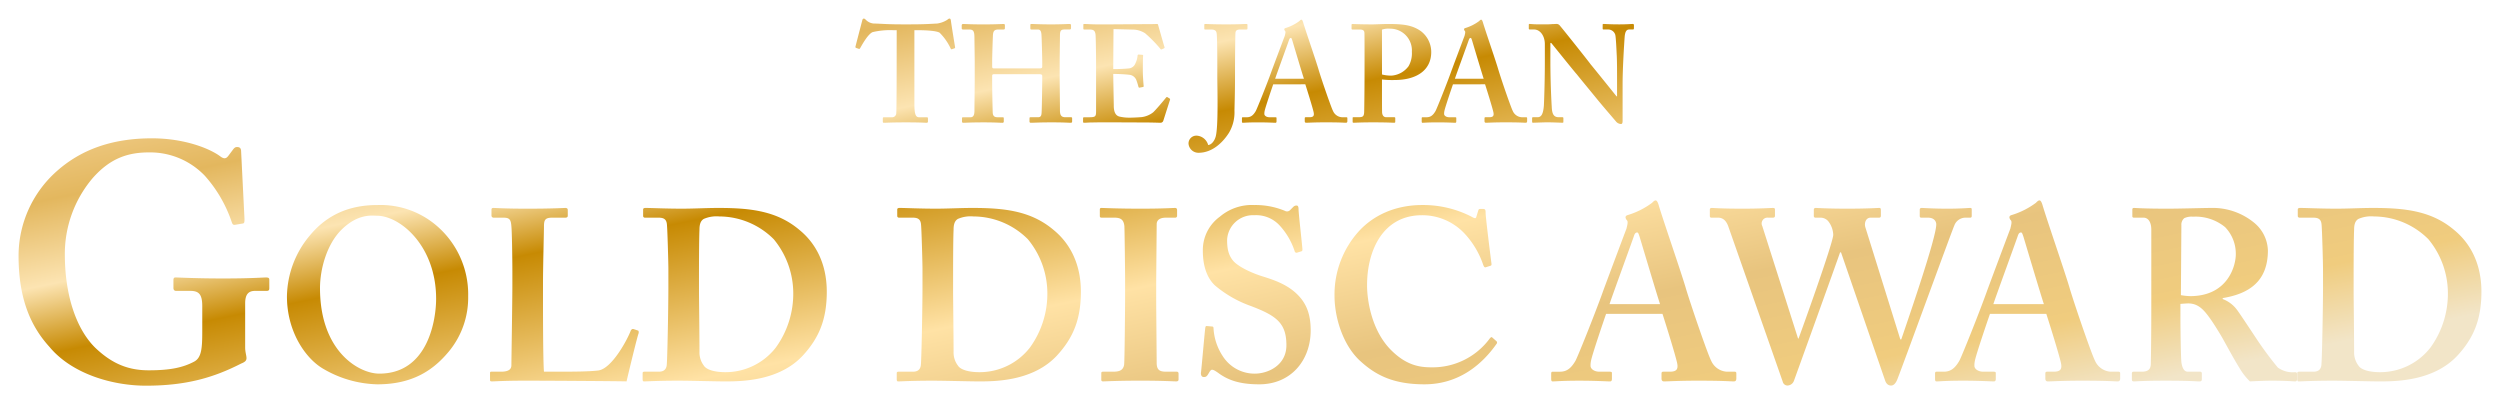
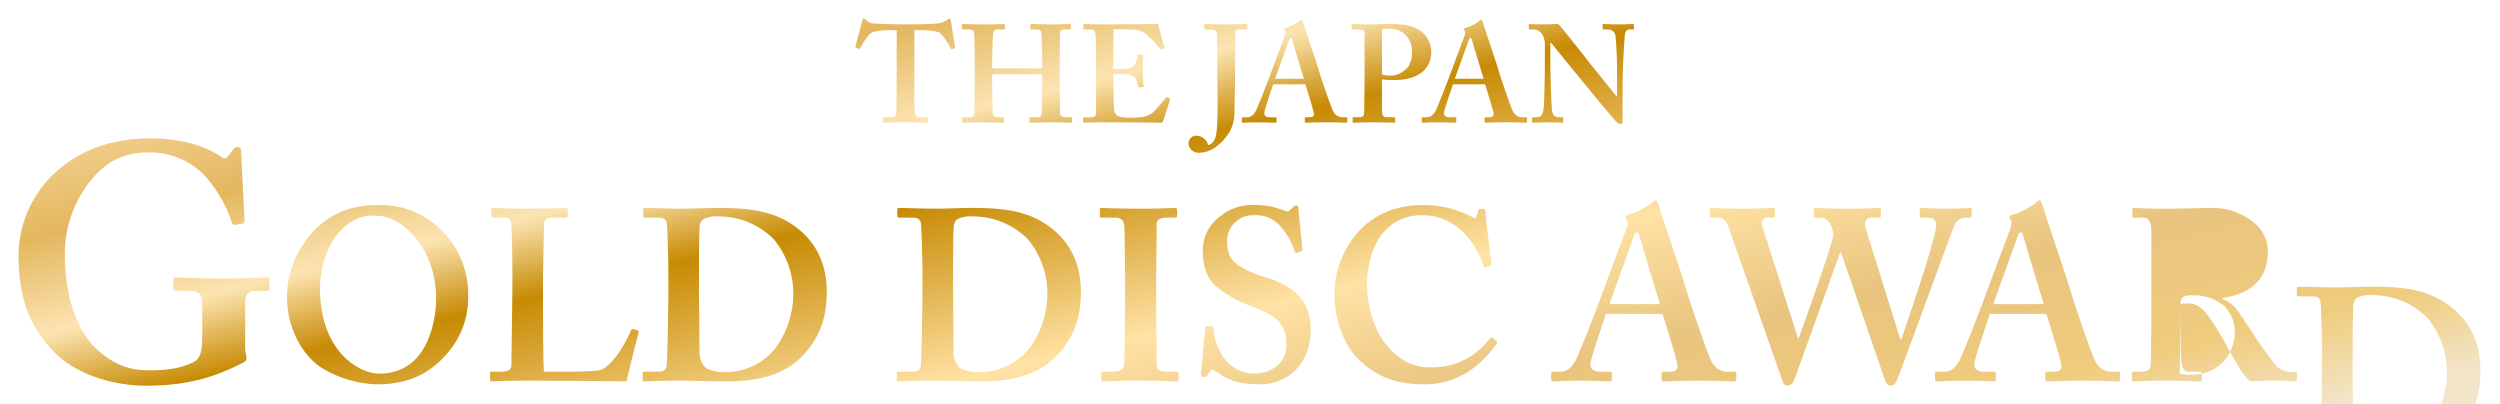
<svg xmlns="http://www.w3.org/2000/svg" width="605.606" height="97.934">
  <defs>
    <linearGradient id="b" x1=".921" y1=".773" x2=".103" gradientUnits="objectBoundingBox">
      <stop offset="0" stop-color="#f2e5c8" />
      <stop offset=".102" stop-color="#f0cc7e" />
      <stop offset=".246" stop-color="#e8c47e" />
      <stop offset=".39" stop-color="#ffe2a5" />
      <stop offset=".595" stop-color="#c78a03" />
      <stop offset=".684" stop-color="#fce4b2" />
      <stop offset=".793" stop-color="#e3b75e" />
      <stop offset=".871" stop-color="#efca84" />
      <stop offset="1" stop-color="#f4e7cf" />
    </linearGradient>
    <filter id="a" x="0" y="0" width="605.606" height="97.934" filterUnits="userSpaceOnUse">
      <feOffset dx="2" dy="2" />
      <feGaussianBlur stdDeviation="1.5" result="blur" />
      <feFlood flood-opacity=".459" />
      <feComposite operator="in" in2="blur" />
      <feComposite in="SourceGraphic" />
    </filter>
  </defs>
  <g filter="url(#a)">
-     <path data-name="ロゴ" d="M-186.951-22.554c0 .67 0 10.928-.1 11.8a1 1 0 01-1.106.905h-1.911c-.134 0-.235.067-.235.268v.771c0 .235.067.3.268.3.469 0 1.877-.1 5.3-.1 3.62 0 4.693.1 5.028.1.268 0 .335-.134.335-.335v-.7c0-.168-.067-.3-.2-.3h-1.944c-.8 0-1.14-.67-1.14-3.218v-17.871h.939c1.207 0 4.224.067 5.162.6a13.177 13.177 0 012.648 3.754c.1.2.168.3.3.268l.67-.235c.1-.034.168-.1.134-.3-.268-1.609-.939-5.766-1.006-6.369-.067-.4-.134-.536-.335-.536s-.335.134-.6.335a6.151 6.151 0 01-2.414.872c-1.542.067-2.95.2-6.637.2h-1.81c-3.285 0-4.693-.134-6.5-.2a3 3 0 01-2.28-.872c-.2-.2-.335-.335-.536-.335-.134 0-.335.134-.4.6-.134.469-1.274 4.894-1.609 6.168-.034.168 0 .268.134.335l.67.235c.168.067.268-.067.369-.235.637-1.14 1.911-3.352 2.983-3.822a18.537 18.537 0 014.894-.469h.939zm34.528 2.28c.469 0 .737.1.737.4v.939c0 .6-.067 5.967-.134 7.576-.034.905-.067 1.508-.872 1.508h-1.81c-.235 0-.268.1-.268.268v.771a.271.271 0 00.268.3c.939 0 2.011-.1 5.162-.1 2.883 0 4.023.1 4.559.1.268 0 .335-.134.335-.335v-.771c0-.134-.067-.235-.268-.235h-1.341c-1.006 0-1.341-.469-1.341-1.676 0-1.911-.067-6.671-.067-8.146v-3.62c0-1.073.067-5.632.067-6.1 0-1.173.067-1.71 1.073-1.71h1.207c.335 0 .4-.134.4-.335v-.7c0-.168-.067-.3-.4-.3-.536 0-1.877.1-4.425.1-2.682 0-4.157-.1-4.76-.1-.235 0-.268.1-.268.268v.771c0 .2.034.3.268.3h1.542c.737 0 .872.6.905 1.676.034.369.168 5.062.168 6.269v1.006c0 .369-.134.469-.67.469h-11.062c-.3 0-.4-.134-.4-.469v-1.341c0-.872.134-5.3.168-5.766.034-1.307.168-1.844 1.374-1.844h1.207c.268 0 .335-.134.335-.335v-.7c0-.168-.067-.3-.335-.3-.6 0-1.81.1-4.827.1-3.285 0-4.358-.1-4.961-.1a.313.313 0 00-.335.335v.7c0 .168.067.3.335.3h1.475c1.073 0 1.274.469 1.274 2.145 0 .5.067 4.66.067 5.665V-19c0 2.145-.067 5.967-.067 7.576 0 .771-.134 1.576-.939 1.576h-1.743c-.268 0-.335.067-.335.268v.771c0 .168.067.3.335.3.67 0 1.676-.1 4.961-.1 2.749 0 3.889.1 4.492.1.268 0 .335-.134.335-.335v-.771c0-.168-.067-.235-.335-.235h-1.207c-.737 0-1.106-.335-1.14-1.14-.067-2.313-.134-6.2-.134-7.408v-1.441c0-.3.1-.436.469-.436zm17.934-.067c1.073 0 2.682.067 3.889.2a2.05 2.05 0 011.676 1.207 14.159 14.159 0 01.536 1.676c.067.2.134.268.268.235l.737-.134c.2-.034.268-.067.268-.235-.067-.737-.2-2.347-.2-3.687 0-.872 0-3.084.067-3.62.034-.2-.067-.268-.2-.268l-.872-.067a.246.246 0 00-.268.268 5.343 5.343 0 01-.536 1.877 1.873 1.873 0 01-1.542 1.207 37.927 37.927 0 01-3.822.168l.067-9.688 5.1.134a5.764 5.764 0 012.548.872 31.56 31.56 0 013.687 3.754c.1.168.2.2.3.168l.6-.268c.134-.067.168-.168.1-.369-.134-.335-1.408-4.894-1.542-5.33a.234.234 0 00-.268-.2c-.168 0-.8.034-1.341.034-1.475 0-9.185.067-10.66.067h-.939c-2.749.034-3.956-.1-4.693-.1-.168 0-.2.067-.2.235v.872c0 .168.067.235.2.235h1.274c1.006 0 1.341.268 1.475 1.173.067.469.134 4.626.134 7.375v11.26c0 1.24-.134 1.441-1.676 1.441h-1.14c-.268 0-.335.067-.335.268v.8c0 .2.067.268.268.268.3 0 .771-.034 1.441-.067.7 0 1.609-.034 2.849-.034 5.6 0 9.051.034 11.163.034 2.078.034 2.816.067 2.983.067a.71.71 0 00.737-.5l1.609-5.028c.067-.168.034-.268-.067-.335l-.536-.335c-.134-.067-.235-.034-.369.134-.637.8-2.514 3.017-3.118 3.553a5.721 5.721 0 01-2.749 1.14c-.67.067-2.212.134-2.816.134a10.615 10.615 0 01-2.615-.268c-.737-.2-1.341-.872-1.341-2.615 0-.6-.067-3.889-.1-5.7zm25.209.6c0 2.414.3 12.169-.4 14.616-.335 1.14-1.073 1.944-1.81 2.011a3.08 3.08 0 00-2.816-2.28 1.9 1.9 0 00-1.944 1.944 2.413 2.413 0 002.414 2.212c3.285 0 5.833-2.414 7.375-4.827a9.692 9.692 0 001.341-5.364c0-.8.134-4.09.134-8.313v-1.538c0-4.09.067-8.381.1-8.917.034-.637.3-.905 1.24-.905h1.408c.2 0 .268-.067.268-.268v-.838c0-.168-.067-.235-.268-.235-.536 0-1.676.1-4.827.1-3.553 0-4.76-.1-5.162-.1-.134 0-.2.067-.2.268v.905c0 .1.067.168.2.168h1.341c1.207 0 1.408.4 1.475 1.14.134 1.374.134 7.341.134 7.878zm21.32 1.911c.4 1.24 1.743 5.531 2.011 6.738.2.905-.067 1.24-1.006 1.24h-.872c-.2 0-.268.067-.268.268v.67c0 .2.067.4.335.4.737 0 1.877-.1 4.693-.1 3.687 0 4.358.1 4.961.1.268 0 .335-.2.335-.4v-.7c0-.168-.067-.235-.268-.235h-1.073a2.531 2.531 0 01-2.145-1.542c-.469-.905-2.615-7.14-3.419-9.755-.6-2.145-3.218-9.654-3.822-11.733-.067-.2-.2-.6-.4-.6-.168 0-.3.134-.5.335a10.873 10.873 0 01-3.319 1.676c-.268.067-.335.2-.335.335a.762.762 0 00.2.4c.2.2 0 .8-.067 1.14-.335.872-3.051 8.112-3.285 8.783-1.006 2.816-3.419 8.85-3.754 9.453-.6 1.039-1.207 1.508-2.145 1.508h-1.006c-.134 0-.2.067-.2.268v.637c0 .235 0 .436.2.436.469 0 1.207-.1 3.687-.1 2.347 0 3.754.1 4.224.1.2 0 .268-.134.268-.335v-.838c0-.1-.067-.168-.335-.168h-1.408c-.67 0-1.207-.369-1.207-.8a2.887 2.887 0 01.067-.7c.168-.905 1.81-5.7 2.078-6.47zm-7.308-1.341c.235-.771 3.252-9.017 3.386-9.453.1-.3.235-.436.436-.436.134 0 .2.2.335.6.2.67 2.481 8.313 2.816 9.286zm21.655-1.173c0 3.889-.067 9.118-.1 9.453-.1.905-.369 1.039-1.508 1.039h-1.073c-.2 0-.2.067-.2.268v.838c0 .1 0 .235.268.235.335 0 1.676-.1 4.626-.1 3.62 0 4.693.1 5.162.1.268 0 .268-.134.268-.335v-.771c0-.1 0-.235-.268-.235h-1.877c-.6 0-.939-.335-1.039-1.073-.034-.436-.034-4.995-.034-6.6V-19a20.781 20.781 0 003.017.134c5.7 0 8.917-2.615 8.917-6.771A6.349 6.349 0 00-60-30.733c-1.944-1.341-3.889-1.71-7.911-1.71-1.14 0-3.084.1-3.687.1-3.352 0-4.559-.1-4.961-.1-.134 0-.2.067-.2.268v.838c0 .168.067.235.2.235h1.743c.737 0 1.106.168 1.173.737.034.369.034 3.922.034 6.135zm4.224-10.727a4.712 4.712 0 011.944-.235 5.262 5.262 0 015.3 5.6 6.24 6.24 0 01-.8 3.486 5.638 5.638 0 01-4.023 2.28 8.56 8.56 0 01-2.414-.268zm24.974 13.241c.4 1.24 1.743 5.531 2.011 6.738.2.905-.067 1.24-1.006 1.24h-.872c-.2 0-.268.067-.268.268v.67c0 .2.067.4.335.4.737 0 1.877-.1 4.693-.1 3.687 0 4.358.1 4.961.1.268 0 .335-.2.335-.4v-.7c0-.168-.067-.235-.268-.235h-1.073a2.531 2.531 0 01-2.145-1.542c-.469-.905-2.615-7.14-3.419-9.755-.6-2.145-3.218-9.654-3.822-11.733-.067-.2-.2-.6-.4-.6-.168 0-.3.134-.5.335a10.873 10.873 0 01-3.319 1.676c-.268.067-.335.2-.335.335a.762.762 0 00.2.4c.2.2 0 .8-.067 1.14-.335.872-3.051 8.112-3.285 8.783-1.006 2.816-3.419 8.85-3.754 9.453-.6 1.039-1.207 1.508-2.145 1.508h-1.006c-.134 0-.2.067-.2.268v.637c0 .235 0 .436.2.436.469 0 1.207-.1 3.687-.1 2.347 0 3.754.1 4.224.1.2 0 .268-.134.268-.335v-.838c0-.1-.067-.168-.335-.168h-1.408c-.67 0-1.207-.369-1.207-.8a2.888 2.888 0 01.067-.7c.168-.905 1.81-5.7 2.078-6.47zm-7.308-1.341c.235-.771 3.252-9.017 3.386-9.453.1-.3.235-.436.436-.436.134 0 .2.2.335.6.2.67 2.481 8.313 2.816 9.286zm23.13-8.682h.2c.4.469 5.766 7.174 6.235 7.643.4.536 3.017 3.687 5.364 6.57 2.078 2.481 3.889 4.559 4.157 4.894a1.67 1.67 0 001.14.536c.4 0 .4-.469.4-.939v-8.85c0-3.419.335-9.051.5-11.33.1-1.24.436-1.777 1.106-1.777h.939c.134 0 .2-.134.2-.335v-.771c0-.1-.067-.235-.335-.235-.4 0-1.207.1-3.218.1-2.279 0-3.352-.1-3.754-.1-.268 0-.268.067-.268.268v.771c0 .168 0 .3.2.3h1.073a1.8 1.8 0 011.777 1.274c.168.57.3 3.855.369 5.129.067 1.676.067 3.352.067 6.3v3.486h-.134c-.536-.67-5.766-7.174-6.235-7.71-.67-.939-7.241-9.185-7.576-9.52a.99.99 0 00-.8-.3c-.2 0-.5.034-.939.034-.4.034-.905.067-1.475.067-1.475 0-2.38 0-2.983-.034s-.872-.067-1.039-.067a.178.178 0 00-.2.2v.905a.222.222 0 00.2.235h1.073c1.475 0 2.615 1.542 2.615 3.553v4.257c0 5.364-.2 10.057-.235 10.66-.168 2.045-.637 2.782-1.508 2.782h-1.14a.214.214 0 00-.2.2v.838c0 .235.067.3.2.3.335 0 2.615-.1 3.486-.1 1.274 0 3.285.1 3.62.1.268 0 .268-.067.268-.268v-.771c0-.168 0-.3-.268-.3h-.872c-1.207 0-1.609-.8-1.676-2.481-.067-1.039-.335-5.732-.335-11.431zM-344.771 35.21c0-2.355.974-3 2.436-3h2.761c.487 0 .65-.162.65-.65v-2.03c0-.406-.162-.568-.812-.568-.812 0-3.573.244-10.393.244-6.658 0-10.556-.244-11.53-.244-.325 0-.487.162-.487.65v1.868c0 .406.162.731.65.731h3.41c2.111 0 2.923.812 2.923 3.735v5.927c0 4.222-.162 6.5-1.949 7.47-2.761 1.462-5.846 2.111-11.043 2.111s-9.094-1.786-12.992-5.521c-4.71-4.709-7.308-12.992-7.308-22.573A28.384 28.384 0 01-381.8 5c4.385-5.034 8.769-6.333 13.8-6.333a18.331 18.331 0 0113.479 5.684 32.222 32.222 0 016.5 11.205c.162.487.325.731.812.65l1.949-.325c.325-.081.325-.487.325-1.137l-.812-16.24c0-.65-.162-1.137-.974-1.137-.487 0-.731.244-1.137.812l-.974 1.3c-.487.65-.974.893-1.949.162-2.6-1.949-8.769-4.385-16.564-4.385-9.744 0-17.214 2.761-23.06 7.957a27.42 27.42 0 00-9.257 20.462c0 9.581 2.436 16.564 7.47 22.086 5.521 6.658 15.428 9.419 23.385 9.419 9.744 0 16.4-1.949 23.06-5.359.812-.325 1.3-.65 1.3-1.3s-.325-1.462-.325-2.6zm32.134-23.792c-5.061 0-11.417 1.177-16.6 7.533a23.4 23.4 0 00-5.414 14.595c0 8.474 4.414 14.889 8.592 17.42a27.035 27.035 0 0013.3 3.884c8.827 0 13.889-3.649 17.655-8.357a20.465 20.465 0 004.355-12.947 21.89 21.89 0 00-8-17.42 20.842 20.842 0 00-13.888-4.708zm-.235 2.589c5.65 0 14.359 7.3 14.359 20.127 0 4.943-1.883 18.126-13.771 18.126-4.943 0-14.359-5.414-14.359-20.715 0-4.708 1.707-10.77 5.3-14.242 3.998-3.884 7.411-3.296 8.471-3.296zm62.263 27.483c-.353-.118-.471 0-.706.235-.824 2.236-4.59 9.3-7.886 9.769-2.354.294-6.591.294-9.887.294h-3.3c-.235-2.531-.235-15.242-.235-16.3v-5.062c0-4.12.235-12.947.235-13.771 0-1.589.235-2.177 2-2.177h3.178c.471 0 .589-.235.589-.471v-1.353c0-.294-.118-.53-.589-.53s-2.943.177-9.3.177c-5.414 0-7.533-.177-8.121-.177-.353 0-.471.118-.471.471v1.354a.507.507 0 00.471.53h2.472c1.53 0 1.766.588 1.883 2.119.118 1 .235 7.239.235 11v3.3c0 3.531-.235 18.244-.235 19.3 0 .765-.353 1.589-2.472 1.589h-2.352c-.353 0-.353.118-.353.471v1.354c0 .412 0 .53.471.53.706 0 2.825-.177 8.121-.177 6 0 22.951.118 24.482.177.353-1.589 2.707-11.358 2.942-11.711 0-.353 0-.471-.118-.589zm8.357-10.122c0 4.473-.235 17.773-.412 18.95-.177 1-.765 1.471-1.942 1.471h-3.413c-.353 0-.471.118-.471.353v1.471c0 .412.118.53.353.53.824 0 3.178-.177 8.357-.177 2.943 0 8.945.177 11.182.177 4 0 13.182-.059 18.95-6.3 3.884-4.237 5.767-8.71 5.767-15.419 0-6.827-2.707-11.77-6.591-14.948-5.414-4.59-11.77-5.355-19.656-5.355-2.942 0-5.885.177-8.827.177-4.119 0-7.18-.177-8.886-.177-.294 0-.53.118-.53.353v1.589a.417.417 0 00.471.412h3.178c1.177 0 2 .235 2.119 1.648.118.883.353 9.239.353 10.77zm7.415-2.943c0-.942 0-8.592.118-11.064 0-1.177.235-2.119 1.059-2.589a7.717 7.717 0 013.766-.588 18.707 18.707 0 0113.182 5.532A20.584 20.584 0 01-212 32.545a22.234 22.234 0 01-4.237 13.418 15.436 15.436 0 01-12.241 5.944c-2.236 0-4.473-.471-5.179-1.589a5.225 5.225 0 01-1.059-3.3c0-3.649-.118-13.653-.118-14.359zm54.142 2.943c0 4.473-.235 17.773-.412 18.95-.177 1-.765 1.471-1.942 1.471h-3.413c-.353 0-.471.118-.471.353v1.471c0 .412.118.53.353.53.824 0 3.178-.177 8.357-.177 2.942 0 8.945.177 11.181.177 4 0 13.182-.059 18.95-6.3 3.884-4.237 5.767-8.71 5.767-15.419 0-6.827-2.707-11.77-6.591-14.948-5.414-4.59-11.77-5.355-19.656-5.355-2.942 0-5.885.177-8.827.177-4.119 0-7.18-.177-8.886-.177-.294 0-.53.118-.53.353v1.589a.417.417 0 00.471.412h3.178c1.177 0 2 .235 2.119 1.648.118.883.353 9.239.353 10.77zm7.415-2.943c0-.942 0-8.592.118-11.064 0-1.177.235-2.119 1.059-2.589a7.717 7.717 0 013.766-.588 18.707 18.707 0 0113.182 5.532 20.584 20.584 0 014.708 12.829 22.234 22.234 0 01-4.237 13.418 15.436 15.436 0 01-12.241 5.944c-2.236 0-4.473-.471-5.179-1.589a5.225 5.225 0 01-1.059-3.3c0-3.649-.118-13.653-.118-14.359zm49.2 1.883c0-.706.118-13.653.118-14.242 0-1.118.942-1.589 2.236-1.589h2.236a.431.431 0 00.471-.471v-1.352c0-.294-.118-.53-.471-.53-.824 0-2.707.177-8.357.177-5.767 0-8.827-.177-9.534-.177-.235 0-.353.118-.353.412v1.53c0 .294.118.412.471.412h3.06c1.648 0 2.236.588 2.413 2 .059.765.177 11.358.177 12.77v4.119c0 3.178-.118 15.89-.235 16.713-.235 1.589-1.53 1.707-2.707 1.707h-2.354c-.353 0-.471.118-.471.353v1.589c0 .294.118.412.471.412.589 0 3.178-.177 9.063-.177 5.532 0 7.886.177 8.592.177.353 0 .589-.118.589-.471V52.2a.417.417 0 00-.471-.412h-2.472c-1.412 0-2.354-.235-2.354-2.119 0-.647-.118-14.183-.118-14.771zm12.241 10.416c-.235 0-.294.118-.353.471-.118.706-.942 10.24-1.059 10.946 0 .589.235.942.706.942s.706-.118 1.059-.706.589-1.059.942-1.059.706.235 1.412.706c2.354 1.766 5.179 2.825 10 2.825 7.768 0 12.476-5.885 12.476-13.065 0-3.943-1.059-6.415-2.943-8.416-2.236-2.354-5.061-3.531-8.474-4.59-2.354-.706-5.65-2.119-7.18-3.649-1.412-1.53-1.648-3.3-1.648-5.3a6.283 6.283 0 016.591-5.944 7.727 7.727 0 016.12 2.472 16.905 16.905 0 013.653 6.243.453.453 0 00.589.353l.942-.294a.389.389 0 00.353-.412c0-.589-.942-8.828-.942-9.769 0-.588-.118-.942-.471-.942a1.069 1.069 0 00-.824.353l-.765.765a1.012 1.012 0 01-1.236.177 18.528 18.528 0 00-7.415-1.412 12.015 12.015 0 00-8.357 2.825 9.984 9.984 0 00-4.119 8.239c0 3.59.942 6.532 2.942 8.416a27.9 27.9 0 008.592 4.943c6.238 2.354 8.71 4.12 8.71 9.534 0 4.885-4.473 6.885-7.65 6.885a9.141 9.141 0 01-7.768-4.237 13.606 13.606 0 01-2.236-6.709c0-.353-.118-.471-.353-.471zm69.149 2.766c-.177-.177-.412 0-.706.412a17.165 17.165 0 01-14.067 6.828c-2.825 0-6.238-.471-10.122-4.59C-71.941 41.431-73 34.487-73 30.838c0-8.474 3.884-16.949 13.3-16.949a14.029 14.029 0 0110.24 4.355 20.855 20.855 0 014.59 7.651c.177.471.353.706.647.588l1.118-.353c.235-.059.294-.235.235-.589-.23-1.765-1.411-11.181-1.411-12.241 0-.824-.118-.942-.824-.942s-.824 0-.942.353l-.471 1.53c-.118.471-.353.471-1.177 0a25.631 25.631 0 00-11.888-2.825c-7.062 0-12.123 2.825-15.3 6.238a22.827 22.827 0 00-6 15.772c0 5.179 2 12.005 6.356 15.89 3.649 3.3 7.886 5.532 15.419 5.532 8.357 0 14.006-4.826 17.537-9.887a.456.456 0 00-.118-.589zm41.254-5.708c.706 2.177 3.06 9.71 3.531 11.829.353 1.589-.118 2.177-1.765 2.177H-1.2c-.353 0-.471.118-.471.471v1.177c0 .353.118.706.588.706 1.295 0 3.3-.177 8.239-.177 6.473 0 7.65.177 8.71.177.471 0 .588-.353.588-.706V52.2c0-.294-.118-.412-.471-.412H14.1a4.443 4.443 0 01-3.766-2.707c-.824-1.589-4.59-12.535-6-17.125C3.27 28.19-1.321 15.008-2.38 11.359c-.118-.353-.353-1.059-.706-1.059-.294 0-.53.235-.883.589A19.088 19.088 0 01-9.8 13.831c-.471.118-.589.353-.589.589a1.338 1.338 0 00.353.706c.353.353 0 1.412-.118 2-.588 1.53-5.355 14.242-5.767 15.419-1.765 4.943-6 15.536-6.591 16.6-1.059 1.824-2.119 2.648-3.766 2.648h-1.765c-.235 0-.353.118-.353.471v1.118c0 .412 0 .765.353.765.824 0 2.119-.177 6.473-.177 4.119 0 6.591.177 7.415.177.353 0 .471-.235.471-.589v-1.475c0-.177-.118-.294-.589-.294h-2.472c-1.177 0-2.119-.647-2.119-1.412a5.069 5.069 0 01.118-1.236c.294-1.589 3.178-10 3.649-11.358zm-12.829-2.354c.412-1.354 5.708-15.831 5.944-16.6.177-.53.412-.765.765-.765.235 0 .353.353.588 1.059.353 1.177 4.355 14.595 4.943 16.3zM27.692 54.2a1.19 1.19 0 001.177.942 1.731 1.731 0 001.53-1.118c.235-.647 10.652-29.484 11.181-31.132h.235l10.653 30.957c.235.706.647 1.295 1.471 1.295s1.295-.942 1.53-1.53c1.177-2.943 13.182-35.9 13.771-37.193a2.906 2.906 0 012.589-1.942h1.236c.353 0 .412-.177.412-.471v-1.59c0-.177-.118-.294-.353-.294-.471 0-2.236.177-5.532.177-3.649 0-5.65-.177-6.238-.177-.353 0-.471.177-.471.471v1.412c0 .294.059.471.412.471h1.589c1.412 0 2 .824 2 1.648 0 3.237-6.709 22.657-8.474 27.836h-.235L47.7 16.773c-.294-1 .118-2.3 1.295-2.3h2.06c.294 0 .412-.177.412-.471v-1.348c0-.353-.059-.53-.412-.53-.53 0-2.766.177-7.709.177-5.061 0-7.18-.177-7.651-.177-.353 0-.471.177-.471.471v1.471a.372.372 0 00.412.412h1.236a2.461 2.461 0 012 1.059 5.669 5.669 0 011.059 3.119c-.118 2.236-7.945 23.893-8.416 25.129l-.118-.059-8.648-27.188a1.411 1.411 0 011.412-2.06h1.119c.412 0 .53-.177.53-.471v-1.471c0-.294-.118-.412-.471-.412-.589 0-3.06.177-7.3.177-5.3 0-7.062-.177-7.533-.177-.294 0-.471.118-.471.412v1.53c0 .235.118.412.353.412h1.648c.942 0 1.883.471 2.472 2.119zm63.853-16.417c.706 2.177 3.06 9.71 3.531 11.829.353 1.589-.118 2.177-1.766 2.177h-1.53c-.353 0-.471.118-.471.471v1.177c0 .353.118.706.589.706 1.295 0 3.3-.177 8.239-.177 6.473 0 7.651.177 8.71.177.471 0 .588-.353.588-.706V52.2c0-.294-.118-.412-.471-.412h-1.883a4.443 4.443 0 01-3.766-2.707c-.824-1.589-4.59-12.535-6-17.125-1.059-3.766-5.65-16.949-6.709-20.6-.118-.353-.353-1.059-.706-1.059-.294 0-.53.235-.883.589a19.088 19.088 0 01-5.826 2.943c-.471.118-.588.353-.588.589a1.339 1.339 0 00.353.706c.353.353 0 1.412-.118 2-.589 1.53-5.355 14.242-5.767 15.419-1.765 4.943-6 15.536-6.591 16.6-1.059 1.824-2.119 2.648-3.766 2.648h-1.77c-.235 0-.353.118-.353.471v1.118c0 .412 0 .765.353.765.824 0 2.119-.177 6.473-.177 4.12 0 6.591.177 7.415.177.353 0 .471-.235.471-.589v-1.473c0-.177-.118-.294-.589-.294h-2.47c-1.177 0-2.119-.647-2.119-1.412a5.07 5.07 0 01.118-1.236c.294-1.589 3.178-10 3.649-11.358zm-12.83-2.354c.412-1.354 5.708-15.831 5.944-16.6.177-.53.412-.765.765-.765.235 0 .353.353.589 1.059.353 1.177 4.355 14.595 4.943 16.3zm45.314-.059c.647-.059 1.648-.118 1.883-.118 2.472 0 3.825 1.589 5.3 3.649.942 1.295 2.589 4 3.178 5.061.53.942 2.825 5.179 3.884 6.827a15.451 15.451 0 002.589 3.354c1.295-.059 3.531-.177 5.179-.177 3.766 0 5.3.177 5.767.177.353 0 .471-.177.471-.589v-1.235c0-.235-.118-.412-.471-.412a6.177 6.177 0 01-4.178-1.118 82.113 82.113 0 01-5-6.709c-.471-.706-4.119-6.238-4.826-7.18a7.678 7.678 0 00-3.531-2.707v-.235c6.473-1.059 10.946-4.119 10.946-11.535a9.013 9.013 0 00-3.178-6.591 15.819 15.819 0 00-10.711-3.708c-1.765 0-7.18.177-10.475.177-5.767 0-7.651-.177-8.062-.177-.294 0-.412.118-.412.412v1.589c0 .235.118.353.412.353h2.3c1.059 0 1.883.942 1.883 2.943V32.9c0 5.532 0 11.064-.118 16.949 0 1.589-.942 1.942-2.236 1.942h-2c-.235 0-.353.177-.353.471v1.354c0 .353.118.53.471.53.589 0 2-.177 7.768-.177 6.12 0 7.3.177 8.062.177.471 0 .647-.118.647-.53V52.2c0-.235-.118-.412-.471-.412H125.8c-.942 0-1.354-1.059-1.53-2.236-.118-.883-.235-7.474-.235-11zm.235-19.067a2.019 2.019 0 01.706-1.707 4.166 4.166 0 012.119-.353 11.256 11.256 0 017.768 2.531 9.268 9.268 0 012.589 6.591c0 2.707-1.883 10.122-11.064 10.122a16.085 16.085 0 01-2.236-.235zm34.31 15.066c0 4.473-.235 17.773-.412 18.95-.177 1-.765 1.471-1.942 1.471h-3.413c-.353 0-.471.118-.471.353v1.471c0 .412.118.53.353.53.824 0 3.178-.177 8.357-.177 2.943 0 8.945.177 11.182.177 4 0 13.182-.059 18.95-6.3 3.884-4.237 5.767-8.71 5.767-15.419 0-6.827-2.707-11.77-6.591-14.948-5.414-4.59-11.77-5.355-19.656-5.355-2.942 0-5.885.177-8.827.177-4.12 0-7.18-.177-8.886-.177-.294 0-.53.118-.53.353v1.589a.417.417 0 00.471.412h3.174c1.177 0 2 .235 2.119 1.648.118.883.353 9.239.353 10.77zm7.415-2.943c0-.942 0-8.592.118-11.064 0-1.177.235-2.119 1.059-2.589a7.717 7.717 0 013.766-.588 18.707 18.707 0 0113.182 5.532 20.584 20.584 0 014.708 12.829 22.233 22.233 0 01-4.237 13.418 15.436 15.436 0 01-12.241 5.944c-2.236 0-4.473-.471-5.179-1.589a5.225 5.225 0 01-1.059-3.3c0-3.649-.118-13.653-.118-14.359z" transform="translate(402.16 36.25)" fill="url(#b)" />
+     <path data-name="ロゴ" d="M-186.951-22.554c0 .67 0 10.928-.1 11.8a1 1 0 01-1.106.905h-1.911c-.134 0-.235.067-.235.268v.771c0 .235.067.3.268.3.469 0 1.877-.1 5.3-.1 3.62 0 4.693.1 5.028.1.268 0 .335-.134.335-.335v-.7c0-.168-.067-.3-.2-.3h-1.944c-.8 0-1.14-.67-1.14-3.218v-17.871h.939c1.207 0 4.224.067 5.162.6a13.177 13.177 0 012.648 3.754c.1.2.168.3.3.268l.67-.235c.1-.034.168-.1.134-.3-.268-1.609-.939-5.766-1.006-6.369-.067-.4-.134-.536-.335-.536s-.335.134-.6.335a6.151 6.151 0 01-2.414.872c-1.542.067-2.95.2-6.637.2h-1.81c-3.285 0-4.693-.134-6.5-.2a3 3 0 01-2.28-.872c-.2-.2-.335-.335-.536-.335-.134 0-.335.134-.4.6-.134.469-1.274 4.894-1.609 6.168-.034.168 0 .268.134.335l.67.235c.168.067.268-.067.369-.235.637-1.14 1.911-3.352 2.983-3.822a18.537 18.537 0 014.894-.469h.939zm34.528 2.28c.469 0 .737.1.737.4v.939c0 .6-.067 5.967-.134 7.576-.034.905-.067 1.508-.872 1.508h-1.81c-.235 0-.268.1-.268.268v.771a.271.271 0 00.268.3c.939 0 2.011-.1 5.162-.1 2.883 0 4.023.1 4.559.1.268 0 .335-.134.335-.335v-.771c0-.134-.067-.235-.268-.235h-1.341c-1.006 0-1.341-.469-1.341-1.676 0-1.911-.067-6.671-.067-8.146v-3.62c0-1.073.067-5.632.067-6.1 0-1.173.067-1.71 1.073-1.71h1.207c.335 0 .4-.134.4-.335v-.7c0-.168-.067-.3-.4-.3-.536 0-1.877.1-4.425.1-2.682 0-4.157-.1-4.76-.1-.235 0-.268.1-.268.268v.771c0 .2.034.3.268.3h1.542c.737 0 .872.6.905 1.676.034.369.168 5.062.168 6.269v1.006c0 .369-.134.469-.67.469h-11.062c-.3 0-.4-.134-.4-.469v-1.341c0-.872.134-5.3.168-5.766.034-1.307.168-1.844 1.374-1.844h1.207c.268 0 .335-.134.335-.335v-.7c0-.168-.067-.3-.335-.3-.6 0-1.81.1-4.827.1-3.285 0-4.358-.1-4.961-.1a.313.313 0 00-.335.335v.7c0 .168.067.3.335.3h1.475c1.073 0 1.274.469 1.274 2.145 0 .5.067 4.66.067 5.665V-19c0 2.145-.067 5.967-.067 7.576 0 .771-.134 1.576-.939 1.576h-1.743c-.268 0-.335.067-.335.268v.771c0 .168.067.3.335.3.67 0 1.676-.1 4.961-.1 2.749 0 3.889.1 4.492.1.268 0 .335-.134.335-.335v-.771c0-.168-.067-.235-.335-.235h-1.207c-.737 0-1.106-.335-1.14-1.14-.067-2.313-.134-6.2-.134-7.408v-1.441c0-.3.1-.436.469-.436zm17.934-.067c1.073 0 2.682.067 3.889.2a2.05 2.05 0 011.676 1.207 14.159 14.159 0 01.536 1.676c.067.2.134.268.268.235l.737-.134c.2-.034.268-.067.268-.235-.067-.737-.2-2.347-.2-3.687 0-.872 0-3.084.067-3.62.034-.2-.067-.268-.2-.268l-.872-.067a.246.246 0 00-.268.268 5.343 5.343 0 01-.536 1.877 1.873 1.873 0 01-1.542 1.207 37.927 37.927 0 01-3.822.168l.067-9.688 5.1.134a5.764 5.764 0 012.548.872 31.56 31.56 0 013.687 3.754c.1.168.2.2.3.168l.6-.268c.134-.067.168-.168.1-.369-.134-.335-1.408-4.894-1.542-5.33a.234.234 0 00-.268-.2c-.168 0-.8.034-1.341.034-1.475 0-9.185.067-10.66.067h-.939c-2.749.034-3.956-.1-4.693-.1-.168 0-.2.067-.2.235v.872c0 .168.067.235.2.235h1.274c1.006 0 1.341.268 1.475 1.173.067.469.134 4.626.134 7.375v11.26c0 1.24-.134 1.441-1.676 1.441h-1.14c-.268 0-.335.067-.335.268v.8c0 .2.067.268.268.268.3 0 .771-.034 1.441-.067.7 0 1.609-.034 2.849-.034 5.6 0 9.051.034 11.163.034 2.078.034 2.816.067 2.983.067a.71.71 0 00.737-.5l1.609-5.028c.067-.168.034-.268-.067-.335l-.536-.335c-.134-.067-.235-.034-.369.134-.637.8-2.514 3.017-3.118 3.553a5.721 5.721 0 01-2.749 1.14c-.67.067-2.212.134-2.816.134a10.615 10.615 0 01-2.615-.268c-.737-.2-1.341-.872-1.341-2.615 0-.6-.067-3.889-.1-5.7zm25.209.6c0 2.414.3 12.169-.4 14.616-.335 1.14-1.073 1.944-1.81 2.011a3.08 3.08 0 00-2.816-2.28 1.9 1.9 0 00-1.944 1.944 2.413 2.413 0 002.414 2.212c3.285 0 5.833-2.414 7.375-4.827a9.692 9.692 0 001.341-5.364c0-.8.134-4.09.134-8.313v-1.538c0-4.09.067-8.381.1-8.917.034-.637.3-.905 1.24-.905h1.408c.2 0 .268-.067.268-.268v-.838c0-.168-.067-.235-.268-.235-.536 0-1.676.1-4.827.1-3.553 0-4.76-.1-5.162-.1-.134 0-.2.067-.2.268v.905c0 .1.067.168.2.168h1.341c1.207 0 1.408.4 1.475 1.14.134 1.374.134 7.341.134 7.878zm21.32 1.911c.4 1.24 1.743 5.531 2.011 6.738.2.905-.067 1.24-1.006 1.24h-.872c-.2 0-.268.067-.268.268v.67c0 .2.067.4.335.4.737 0 1.877-.1 4.693-.1 3.687 0 4.358.1 4.961.1.268 0 .335-.2.335-.4v-.7c0-.168-.067-.235-.268-.235h-1.073a2.531 2.531 0 01-2.145-1.542c-.469-.905-2.615-7.14-3.419-9.755-.6-2.145-3.218-9.654-3.822-11.733-.067-.2-.2-.6-.4-.6-.168 0-.3.134-.5.335a10.873 10.873 0 01-3.319 1.676c-.268.067-.335.2-.335.335a.762.762 0 00.2.4c.2.2 0 .8-.067 1.14-.335.872-3.051 8.112-3.285 8.783-1.006 2.816-3.419 8.85-3.754 9.453-.6 1.039-1.207 1.508-2.145 1.508h-1.006c-.134 0-.2.067-.2.268v.637c0 .235 0 .436.2.436.469 0 1.207-.1 3.687-.1 2.347 0 3.754.1 4.224.1.2 0 .268-.134.268-.335v-.838c0-.1-.067-.168-.335-.168h-1.408c-.67 0-1.207-.369-1.207-.8a2.887 2.887 0 01.067-.7c.168-.905 1.81-5.7 2.078-6.47zm-7.308-1.341c.235-.771 3.252-9.017 3.386-9.453.1-.3.235-.436.436-.436.134 0 .2.2.335.6.2.67 2.481 8.313 2.816 9.286zm21.655-1.173c0 3.889-.067 9.118-.1 9.453-.1.905-.369 1.039-1.508 1.039h-1.073c-.2 0-.2.067-.2.268v.838c0 .1 0 .235.268.235.335 0 1.676-.1 4.626-.1 3.62 0 4.693.1 5.162.1.268 0 .268-.134.268-.335v-.771c0-.1 0-.235-.268-.235h-1.877c-.6 0-.939-.335-1.039-1.073-.034-.436-.034-4.995-.034-6.6V-19a20.781 20.781 0 003.017.134c5.7 0 8.917-2.615 8.917-6.771A6.349 6.349 0 00-60-30.733c-1.944-1.341-3.889-1.71-7.911-1.71-1.14 0-3.084.1-3.687.1-3.352 0-4.559-.1-4.961-.1-.134 0-.2.067-.2.268v.838c0 .168.067.235.2.235h1.743c.737 0 1.106.168 1.173.737.034.369.034 3.922.034 6.135zm4.224-10.727a4.712 4.712 0 011.944-.235 5.262 5.262 0 015.3 5.6 6.24 6.24 0 01-.8 3.486 5.638 5.638 0 01-4.023 2.28 8.56 8.56 0 01-2.414-.268zm24.974 13.241c.4 1.24 1.743 5.531 2.011 6.738.2.905-.067 1.24-1.006 1.24h-.872c-.2 0-.268.067-.268.268v.67c0 .2.067.4.335.4.737 0 1.877-.1 4.693-.1 3.687 0 4.358.1 4.961.1.268 0 .335-.2.335-.4v-.7c0-.168-.067-.235-.268-.235h-1.073a2.531 2.531 0 01-2.145-1.542c-.469-.905-2.615-7.14-3.419-9.755-.6-2.145-3.218-9.654-3.822-11.733-.067-.2-.2-.6-.4-.6-.168 0-.3.134-.5.335a10.873 10.873 0 01-3.319 1.676c-.268.067-.335.2-.335.335a.762.762 0 00.2.4c.2.2 0 .8-.067 1.14-.335.872-3.051 8.112-3.285 8.783-1.006 2.816-3.419 8.85-3.754 9.453-.6 1.039-1.207 1.508-2.145 1.508h-1.006c-.134 0-.2.067-.2.268v.637c0 .235 0 .436.2.436.469 0 1.207-.1 3.687-.1 2.347 0 3.754.1 4.224.1.2 0 .268-.134.268-.335v-.838c0-.1-.067-.168-.335-.168h-1.408c-.67 0-1.207-.369-1.207-.8a2.888 2.888 0 01.067-.7c.168-.905 1.81-5.7 2.078-6.47zm-7.308-1.341c.235-.771 3.252-9.017 3.386-9.453.1-.3.235-.436.436-.436.134 0 .2.2.335.6.2.67 2.481 8.313 2.816 9.286zm23.13-8.682h.2c.4.469 5.766 7.174 6.235 7.643.4.536 3.017 3.687 5.364 6.57 2.078 2.481 3.889 4.559 4.157 4.894a1.67 1.67 0 001.14.536c.4 0 .4-.469.4-.939v-8.85c0-3.419.335-9.051.5-11.33.1-1.24.436-1.777 1.106-1.777h.939c.134 0 .2-.134.2-.335v-.771c0-.1-.067-.235-.335-.235-.4 0-1.207.1-3.218.1-2.279 0-3.352-.1-3.754-.1-.268 0-.268.067-.268.268v.771c0 .168 0 .3.2.3h1.073a1.8 1.8 0 011.777 1.274c.168.57.3 3.855.369 5.129.067 1.676.067 3.352.067 6.3v3.486h-.134c-.536-.67-5.766-7.174-6.235-7.71-.67-.939-7.241-9.185-7.576-9.52a.99.99 0 00-.8-.3c-.2 0-.5.034-.939.034-.4.034-.905.067-1.475.067-1.475 0-2.38 0-2.983-.034s-.872-.067-1.039-.067a.178.178 0 00-.2.2v.905a.222.222 0 00.2.235h1.073c1.475 0 2.615 1.542 2.615 3.553v4.257c0 5.364-.2 10.057-.235 10.66-.168 2.045-.637 2.782-1.508 2.782h-1.14a.214.214 0 00-.2.2v.838c0 .235.067.3.2.3.335 0 2.615-.1 3.486-.1 1.274 0 3.285.1 3.62.1.268 0 .268-.067.268-.268v-.771c0-.168 0-.3-.268-.3h-.872c-1.207 0-1.609-.8-1.676-2.481-.067-1.039-.335-5.732-.335-11.431zM-344.771 35.21c0-2.355.974-3 2.436-3h2.761c.487 0 .65-.162.65-.65v-2.03c0-.406-.162-.568-.812-.568-.812 0-3.573.244-10.393.244-6.658 0-10.556-.244-11.53-.244-.325 0-.487.162-.487.65v1.868c0 .406.162.731.65.731h3.41c2.111 0 2.923.812 2.923 3.735v5.927c0 4.222-.162 6.5-1.949 7.47-2.761 1.462-5.846 2.111-11.043 2.111s-9.094-1.786-12.992-5.521c-4.71-4.709-7.308-12.992-7.308-22.573A28.384 28.384 0 01-381.8 5c4.385-5.034 8.769-6.333 13.8-6.333a18.331 18.331 0 0113.479 5.684 32.222 32.222 0 016.5 11.205c.162.487.325.731.812.65l1.949-.325c.325-.081.325-.487.325-1.137l-.812-16.24c0-.65-.162-1.137-.974-1.137-.487 0-.731.244-1.137.812l-.974 1.3c-.487.65-.974.893-1.949.162-2.6-1.949-8.769-4.385-16.564-4.385-9.744 0-17.214 2.761-23.06 7.957a27.42 27.42 0 00-9.257 20.462c0 9.581 2.436 16.564 7.47 22.086 5.521 6.658 15.428 9.419 23.385 9.419 9.744 0 16.4-1.949 23.06-5.359.812-.325 1.3-.65 1.3-1.3s-.325-1.462-.325-2.6zm32.134-23.792c-5.061 0-11.417 1.177-16.6 7.533a23.4 23.4 0 00-5.414 14.595c0 8.474 4.414 14.889 8.592 17.42a27.035 27.035 0 0013.3 3.884c8.827 0 13.889-3.649 17.655-8.357a20.465 20.465 0 004.355-12.947 21.89 21.89 0 00-8-17.42 20.842 20.842 0 00-13.888-4.708zm-.235 2.589c5.65 0 14.359 7.3 14.359 20.127 0 4.943-1.883 18.126-13.771 18.126-4.943 0-14.359-5.414-14.359-20.715 0-4.708 1.707-10.77 5.3-14.242 3.998-3.884 7.411-3.296 8.471-3.296zm62.263 27.483c-.353-.118-.471 0-.706.235-.824 2.236-4.59 9.3-7.886 9.769-2.354.294-6.591.294-9.887.294h-3.3c-.235-2.531-.235-15.242-.235-16.3v-5.062c0-4.12.235-12.947.235-13.771 0-1.589.235-2.177 2-2.177h3.178c.471 0 .589-.235.589-.471v-1.353c0-.294-.118-.53-.589-.53s-2.943.177-9.3.177c-5.414 0-7.533-.177-8.121-.177-.353 0-.471.118-.471.471v1.354a.507.507 0 00.471.53h2.472c1.53 0 1.766.588 1.883 2.119.118 1 .235 7.239.235 11v3.3c0 3.531-.235 18.244-.235 19.3 0 .765-.353 1.589-2.472 1.589h-2.352c-.353 0-.353.118-.353.471v1.354c0 .412 0 .53.471.53.706 0 2.825-.177 8.121-.177 6 0 22.951.118 24.482.177.353-1.589 2.707-11.358 2.942-11.711 0-.353 0-.471-.118-.589zm8.357-10.122c0 4.473-.235 17.773-.412 18.95-.177 1-.765 1.471-1.942 1.471h-3.413c-.353 0-.471.118-.471.353v1.471c0 .412.118.53.353.53.824 0 3.178-.177 8.357-.177 2.943 0 8.945.177 11.182.177 4 0 13.182-.059 18.95-6.3 3.884-4.237 5.767-8.71 5.767-15.419 0-6.827-2.707-11.77-6.591-14.948-5.414-4.59-11.77-5.355-19.656-5.355-2.942 0-5.885.177-8.827.177-4.119 0-7.18-.177-8.886-.177-.294 0-.53.118-.53.353v1.589a.417.417 0 00.471.412h3.178c1.177 0 2 .235 2.119 1.648.118.883.353 9.239.353 10.77zm7.415-2.943c0-.942 0-8.592.118-11.064 0-1.177.235-2.119 1.059-2.589a7.717 7.717 0 013.766-.588 18.707 18.707 0 0113.182 5.532A20.584 20.584 0 01-212 32.545a22.234 22.234 0 01-4.237 13.418 15.436 15.436 0 01-12.241 5.944c-2.236 0-4.473-.471-5.179-1.589a5.225 5.225 0 01-1.059-3.3c0-3.649-.118-13.653-.118-14.359zm54.142 2.943c0 4.473-.235 17.773-.412 18.95-.177 1-.765 1.471-1.942 1.471h-3.413c-.353 0-.471.118-.471.353v1.471c0 .412.118.53.353.53.824 0 3.178-.177 8.357-.177 2.942 0 8.945.177 11.181.177 4 0 13.182-.059 18.95-6.3 3.884-4.237 5.767-8.71 5.767-15.419 0-6.827-2.707-11.77-6.591-14.948-5.414-4.59-11.77-5.355-19.656-5.355-2.942 0-5.885.177-8.827.177-4.119 0-7.18-.177-8.886-.177-.294 0-.53.118-.53.353v1.589a.417.417 0 00.471.412h3.178c1.177 0 2 .235 2.119 1.648.118.883.353 9.239.353 10.77zm7.415-2.943c0-.942 0-8.592.118-11.064 0-1.177.235-2.119 1.059-2.589a7.717 7.717 0 013.766-.588 18.707 18.707 0 0113.182 5.532 20.584 20.584 0 014.708 12.829 22.234 22.234 0 01-4.237 13.418 15.436 15.436 0 01-12.241 5.944c-2.236 0-4.473-.471-5.179-1.589a5.225 5.225 0 01-1.059-3.3c0-3.649-.118-13.653-.118-14.359zm49.2 1.883c0-.706.118-13.653.118-14.242 0-1.118.942-1.589 2.236-1.589h2.236a.431.431 0 00.471-.471v-1.352c0-.294-.118-.53-.471-.53-.824 0-2.707.177-8.357.177-5.767 0-8.827-.177-9.534-.177-.235 0-.353.118-.353.412v1.53c0 .294.118.412.471.412h3.06c1.648 0 2.236.588 2.413 2 .059.765.177 11.358.177 12.77v4.119c0 3.178-.118 15.89-.235 16.713-.235 1.589-1.53 1.707-2.707 1.707h-2.354c-.353 0-.471.118-.471.353v1.589c0 .294.118.412.471.412.589 0 3.178-.177 9.063-.177 5.532 0 7.886.177 8.592.177.353 0 .589-.118.589-.471V52.2a.417.417 0 00-.471-.412h-2.472c-1.412 0-2.354-.235-2.354-2.119 0-.647-.118-14.183-.118-14.771zm12.241 10.416c-.235 0-.294.118-.353.471-.118.706-.942 10.24-1.059 10.946 0 .589.235.942.706.942s.706-.118 1.059-.706.589-1.059.942-1.059.706.235 1.412.706c2.354 1.766 5.179 2.825 10 2.825 7.768 0 12.476-5.885 12.476-13.065 0-3.943-1.059-6.415-2.943-8.416-2.236-2.354-5.061-3.531-8.474-4.59-2.354-.706-5.65-2.119-7.18-3.649-1.412-1.53-1.648-3.3-1.648-5.3a6.283 6.283 0 016.591-5.944 7.727 7.727 0 016.12 2.472 16.905 16.905 0 013.653 6.243.453.453 0 00.589.353l.942-.294a.389.389 0 00.353-.412c0-.589-.942-8.828-.942-9.769 0-.588-.118-.942-.471-.942a1.069 1.069 0 00-.824.353l-.765.765a1.012 1.012 0 01-1.236.177 18.528 18.528 0 00-7.415-1.412 12.015 12.015 0 00-8.357 2.825 9.984 9.984 0 00-4.119 8.239c0 3.59.942 6.532 2.942 8.416a27.9 27.9 0 008.592 4.943c6.238 2.354 8.71 4.12 8.71 9.534 0 4.885-4.473 6.885-7.65 6.885a9.141 9.141 0 01-7.768-4.237 13.606 13.606 0 01-2.236-6.709c0-.353-.118-.471-.353-.471zm69.149 2.766c-.177-.177-.412 0-.706.412a17.165 17.165 0 01-14.067 6.828c-2.825 0-6.238-.471-10.122-4.59C-71.941 41.431-73 34.487-73 30.838c0-8.474 3.884-16.949 13.3-16.949a14.029 14.029 0 0110.24 4.355 20.855 20.855 0 014.59 7.651c.177.471.353.706.647.588l1.118-.353c.235-.059.294-.235.235-.589-.23-1.765-1.411-11.181-1.411-12.241 0-.824-.118-.942-.824-.942s-.824 0-.942.353l-.471 1.53c-.118.471-.353.471-1.177 0a25.631 25.631 0 00-11.888-2.825c-7.062 0-12.123 2.825-15.3 6.238a22.827 22.827 0 00-6 15.772c0 5.179 2 12.005 6.356 15.89 3.649 3.3 7.886 5.532 15.419 5.532 8.357 0 14.006-4.826 17.537-9.887a.456.456 0 00-.118-.589zm41.254-5.708c.706 2.177 3.06 9.71 3.531 11.829.353 1.589-.118 2.177-1.765 2.177H-1.2c-.353 0-.471.118-.471.471v1.177c0 .353.118.706.588.706 1.295 0 3.3-.177 8.239-.177 6.473 0 7.65.177 8.71.177.471 0 .588-.353.588-.706V52.2c0-.294-.118-.412-.471-.412H14.1a4.443 4.443 0 01-3.766-2.707c-.824-1.589-4.59-12.535-6-17.125C3.27 28.19-1.321 15.008-2.38 11.359c-.118-.353-.353-1.059-.706-1.059-.294 0-.53.235-.883.589A19.088 19.088 0 01-9.8 13.831c-.471.118-.589.353-.589.589a1.338 1.338 0 00.353.706c.353.353 0 1.412-.118 2-.588 1.53-5.355 14.242-5.767 15.419-1.765 4.943-6 15.536-6.591 16.6-1.059 1.824-2.119 2.648-3.766 2.648h-1.765c-.235 0-.353.118-.353.471v1.118c0 .412 0 .765.353.765.824 0 2.119-.177 6.473-.177 4.119 0 6.591.177 7.415.177.353 0 .471-.235.471-.589v-1.475c0-.177-.118-.294-.589-.294h-2.472c-1.177 0-2.119-.647-2.119-1.412a5.069 5.069 0 01.118-1.236c.294-1.589 3.178-10 3.649-11.358zm-12.829-2.354c.412-1.354 5.708-15.831 5.944-16.6.177-.53.412-.765.765-.765.235 0 .353.353.588 1.059.353 1.177 4.355 14.595 4.943 16.3zM27.692 54.2a1.19 1.19 0 001.177.942 1.731 1.731 0 001.53-1.118c.235-.647 10.652-29.484 11.181-31.132h.235l10.653 30.957c.235.706.647 1.295 1.471 1.295s1.295-.942 1.53-1.53c1.177-2.943 13.182-35.9 13.771-37.193a2.906 2.906 0 012.589-1.942h1.236c.353 0 .412-.177.412-.471v-1.59c0-.177-.118-.294-.353-.294-.471 0-2.236.177-5.532.177-3.649 0-5.65-.177-6.238-.177-.353 0-.471.177-.471.471v1.412c0 .294.059.471.412.471h1.589c1.412 0 2 .824 2 1.648 0 3.237-6.709 22.657-8.474 27.836h-.235L47.7 16.773c-.294-1 .118-2.3 1.295-2.3h2.06c.294 0 .412-.177.412-.471v-1.348c0-.353-.059-.53-.412-.53-.53 0-2.766.177-7.709.177-5.061 0-7.18-.177-7.651-.177-.353 0-.471.177-.471.471v1.471a.372.372 0 00.412.412h1.236a2.461 2.461 0 012 1.059 5.669 5.669 0 011.059 3.119c-.118 2.236-7.945 23.893-8.416 25.129l-.118-.059-8.648-27.188a1.411 1.411 0 011.412-2.06h1.119c.412 0 .53-.177.53-.471v-1.471c0-.294-.118-.412-.471-.412-.589 0-3.06.177-7.3.177-5.3 0-7.062-.177-7.533-.177-.294 0-.471.118-.471.412v1.53c0 .235.118.412.353.412h1.648c.942 0 1.883.471 2.472 2.119zm63.853-16.417c.706 2.177 3.06 9.71 3.531 11.829.353 1.589-.118 2.177-1.766 2.177h-1.53c-.353 0-.471.118-.471.471v1.177c0 .353.118.706.589.706 1.295 0 3.3-.177 8.239-.177 6.473 0 7.651.177 8.71.177.471 0 .588-.353.588-.706V52.2c0-.294-.118-.412-.471-.412h-1.883a4.443 4.443 0 01-3.766-2.707c-.824-1.589-4.59-12.535-6-17.125-1.059-3.766-5.65-16.949-6.709-20.6-.118-.353-.353-1.059-.706-1.059-.294 0-.53.235-.883.589a19.088 19.088 0 01-5.826 2.943c-.471.118-.588.353-.588.589a1.339 1.339 0 00.353.706c.353.353 0 1.412-.118 2-.589 1.53-5.355 14.242-5.767 15.419-1.765 4.943-6 15.536-6.591 16.6-1.059 1.824-2.119 2.648-3.766 2.648h-1.77c-.235 0-.353.118-.353.471v1.118c0 .412 0 .765.353.765.824 0 2.119-.177 6.473-.177 4.12 0 6.591.177 7.415.177.353 0 .471-.235.471-.589v-1.473c0-.177-.118-.294-.589-.294h-2.47c-1.177 0-2.119-.647-2.119-1.412a5.07 5.07 0 01.118-1.236c.294-1.589 3.178-10 3.649-11.358zm-12.83-2.354c.412-1.354 5.708-15.831 5.944-16.6.177-.53.412-.765.765-.765.235 0 .353.353.589 1.059.353 1.177 4.355 14.595 4.943 16.3zm45.314-.059c.647-.059 1.648-.118 1.883-.118 2.472 0 3.825 1.589 5.3 3.649.942 1.295 2.589 4 3.178 5.061.53.942 2.825 5.179 3.884 6.827a15.451 15.451 0 002.589 3.354c1.295-.059 3.531-.177 5.179-.177 3.766 0 5.3.177 5.767.177.353 0 .471-.177.471-.589v-1.235c0-.235-.118-.412-.471-.412a6.177 6.177 0 01-4.178-1.118 82.113 82.113 0 01-5-6.709c-.471-.706-4.119-6.238-4.826-7.18a7.678 7.678 0 00-3.531-2.707v-.235c6.473-1.059 10.946-4.119 10.946-11.535a9.013 9.013 0 00-3.178-6.591 15.819 15.819 0 00-10.711-3.708c-1.765 0-7.18.177-10.475.177-5.767 0-7.651-.177-8.062-.177-.294 0-.412.118-.412.412v1.589c0 .235.118.353.412.353h2.3c1.059 0 1.883.942 1.883 2.943V32.9c0 5.532 0 11.064-.118 16.949 0 1.589-.942 1.942-2.236 1.942h-2c-.235 0-.353.177-.353.471v1.354c0 .353.118.53.471.53.589 0 2-.177 7.768-.177 6.12 0 7.3.177 8.062.177.471 0 .647-.118.647-.53V52.2c0-.235-.118-.412-.471-.412H125.8c-.942 0-1.354-1.059-1.53-2.236-.118-.883-.235-7.474-.235-11za2.019 2.019 0 01.706-1.707 4.166 4.166 0 012.119-.353 11.256 11.256 0 017.768 2.531 9.268 9.268 0 012.589 6.591c0 2.707-1.883 10.122-11.064 10.122a16.085 16.085 0 01-2.236-.235zm34.31 15.066c0 4.473-.235 17.773-.412 18.95-.177 1-.765 1.471-1.942 1.471h-3.413c-.353 0-.471.118-.471.353v1.471c0 .412.118.53.353.53.824 0 3.178-.177 8.357-.177 2.943 0 8.945.177 11.182.177 4 0 13.182-.059 18.95-6.3 3.884-4.237 5.767-8.71 5.767-15.419 0-6.827-2.707-11.77-6.591-14.948-5.414-4.59-11.77-5.355-19.656-5.355-2.942 0-5.885.177-8.827.177-4.12 0-7.18-.177-8.886-.177-.294 0-.53.118-.53.353v1.589a.417.417 0 00.471.412h3.174c1.177 0 2 .235 2.119 1.648.118.883.353 9.239.353 10.77zm7.415-2.943c0-.942 0-8.592.118-11.064 0-1.177.235-2.119 1.059-2.589a7.717 7.717 0 013.766-.588 18.707 18.707 0 0113.182 5.532 20.584 20.584 0 014.708 12.829 22.233 22.233 0 01-4.237 13.418 15.436 15.436 0 01-12.241 5.944c-2.236 0-4.473-.471-5.179-1.589a5.225 5.225 0 01-1.059-3.3c0-3.649-.118-13.653-.118-14.359z" transform="translate(402.16 36.25)" fill="url(#b)" />
  </g>
</svg>